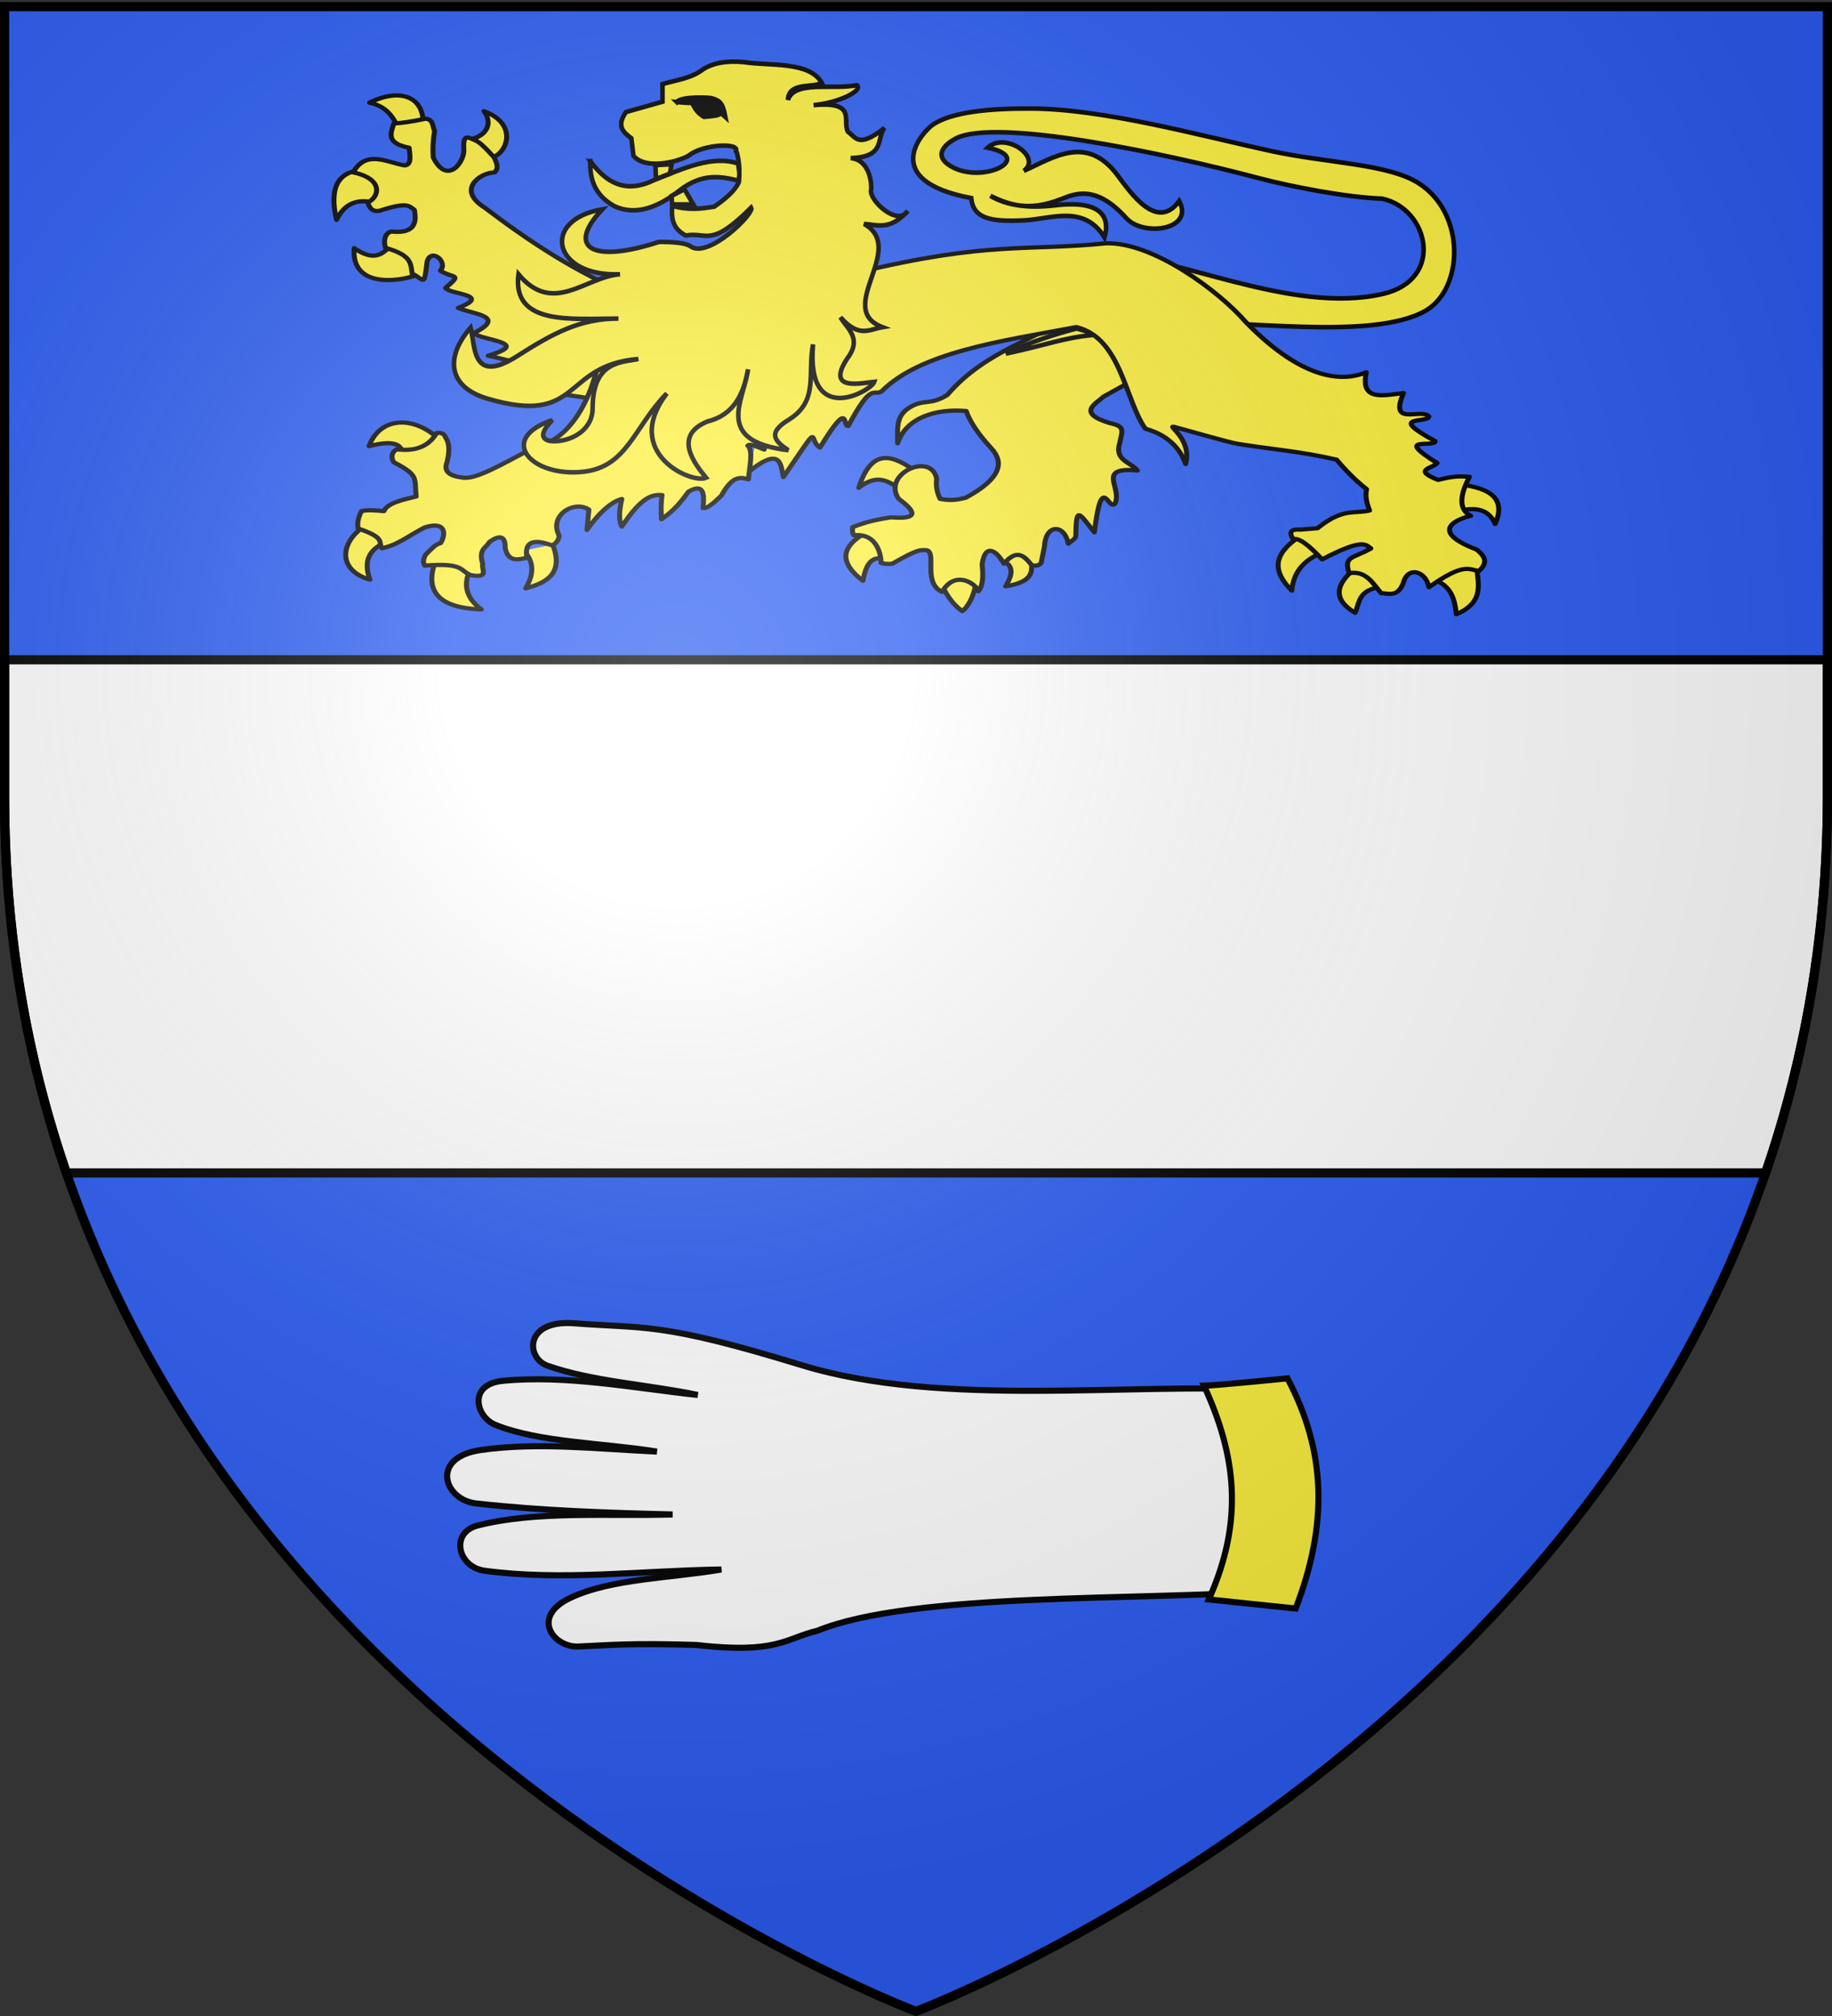
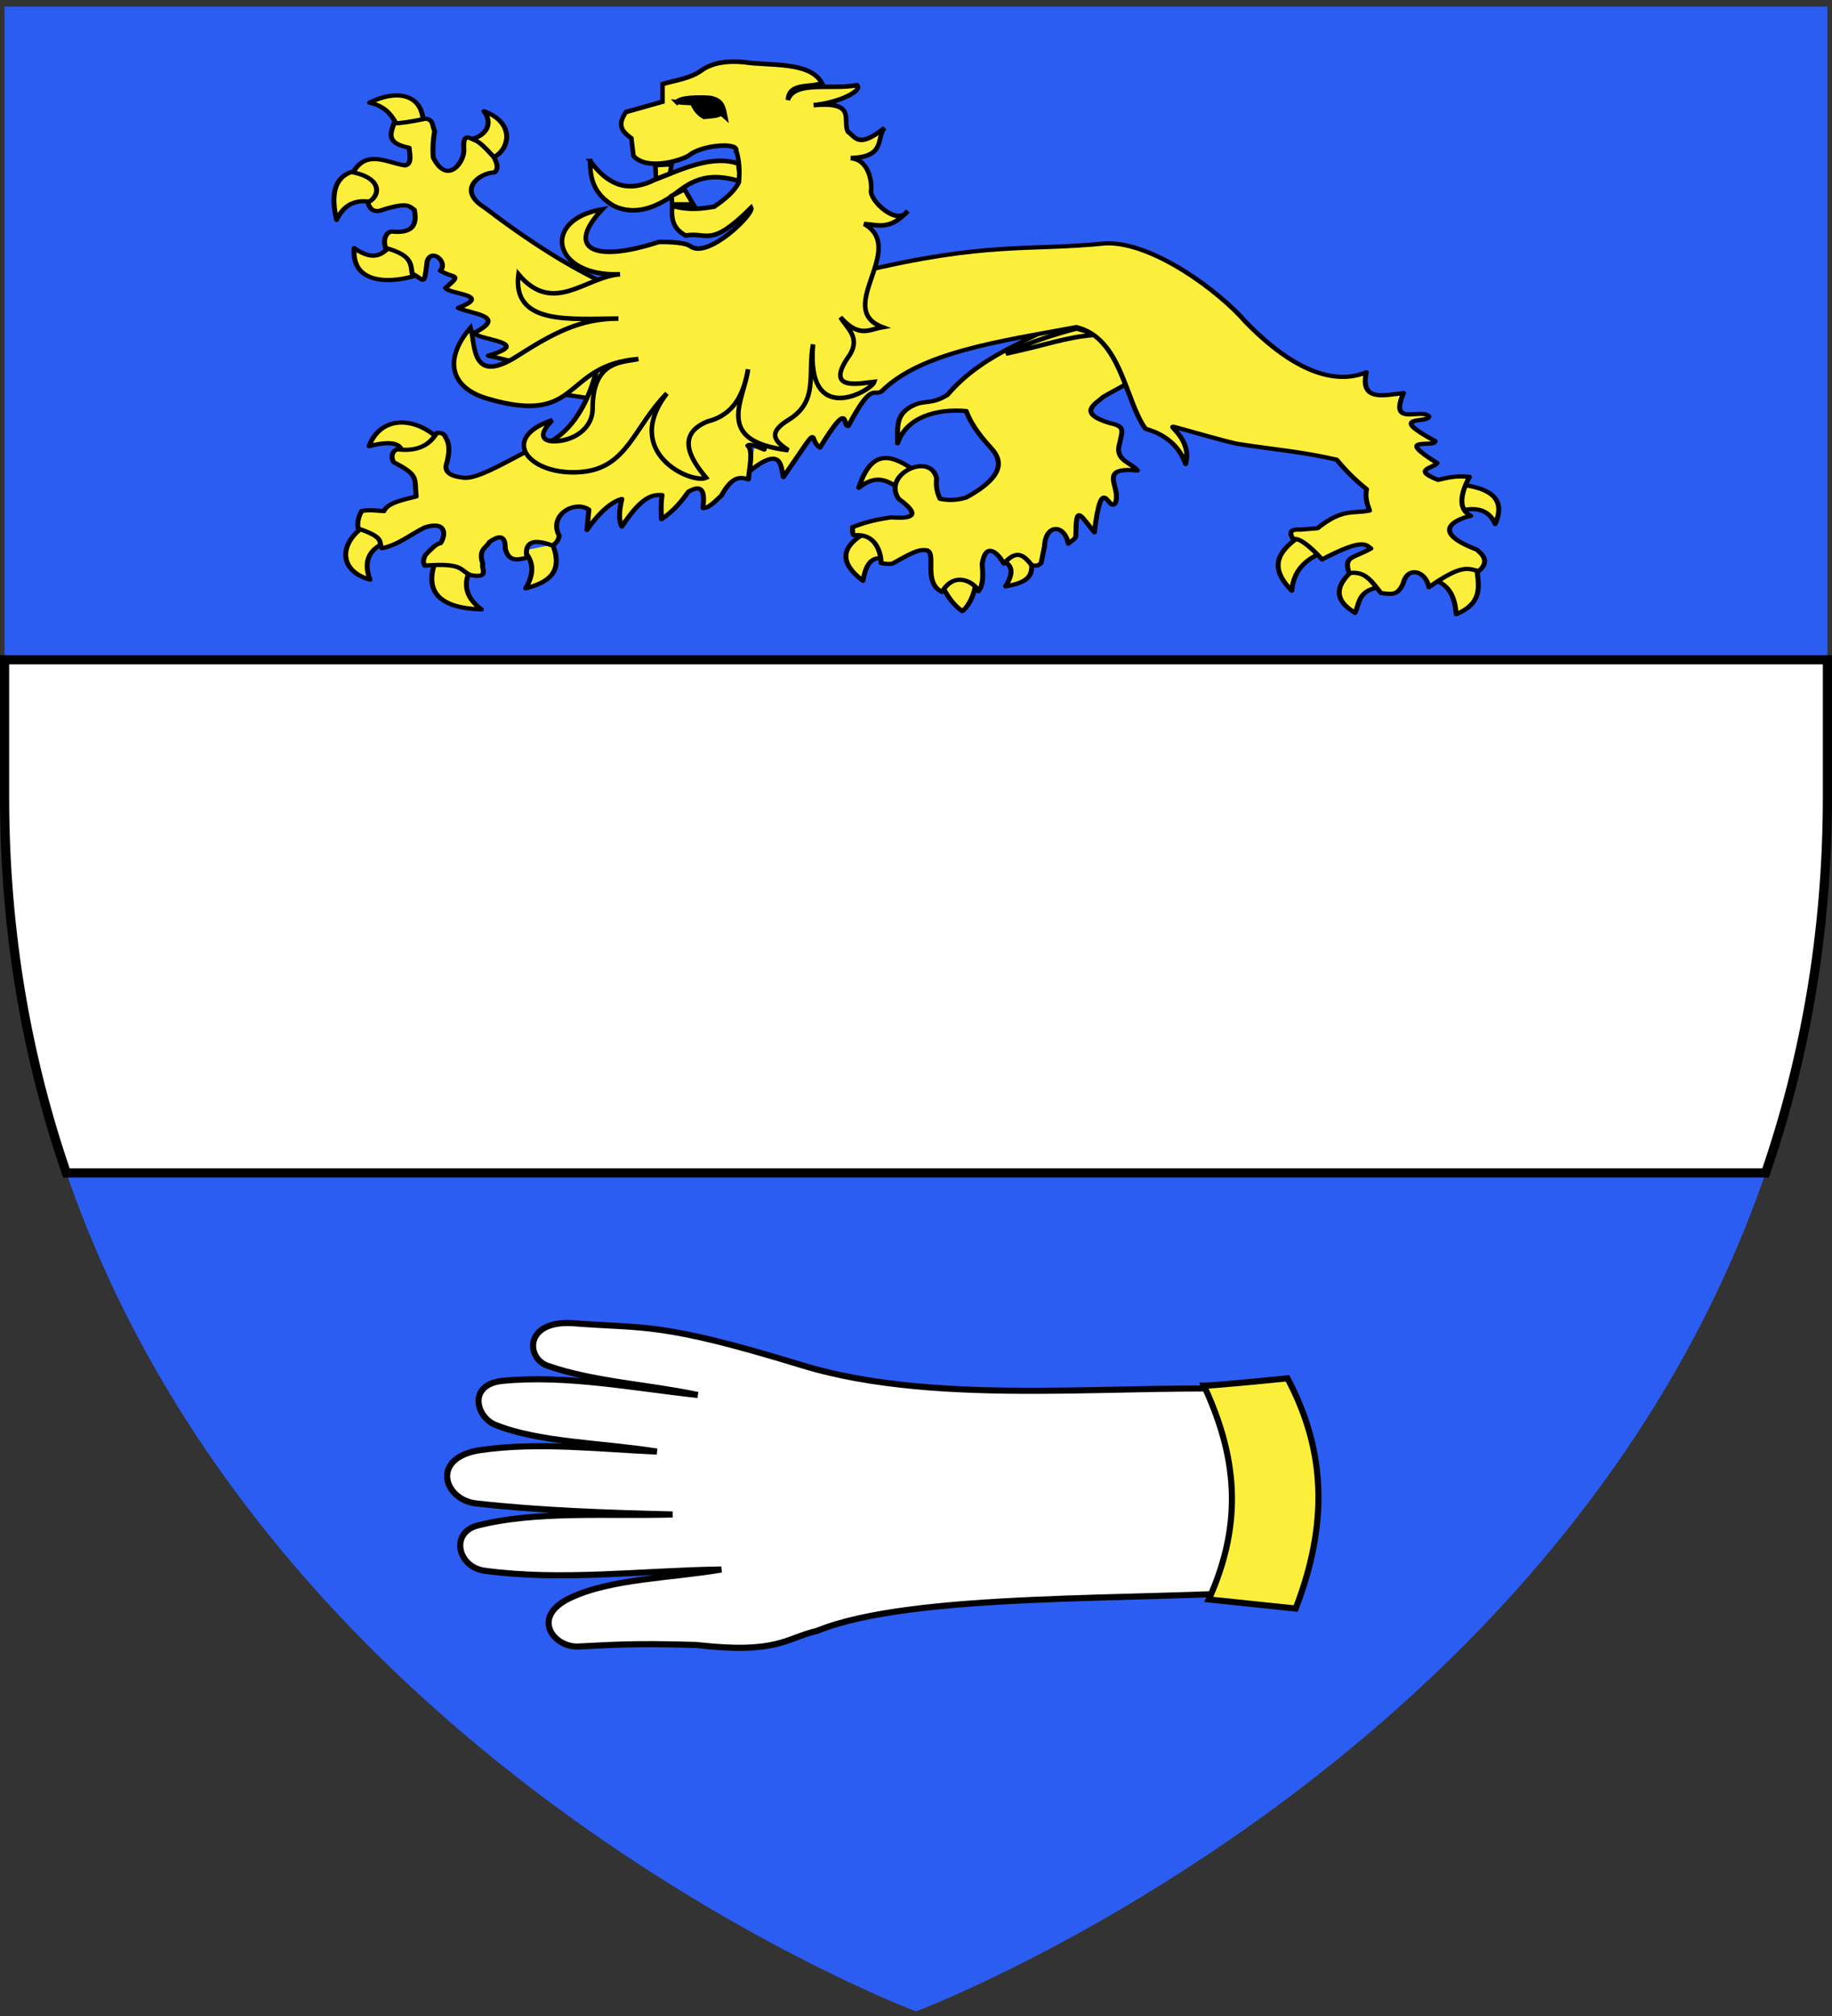
<svg xmlns="http://www.w3.org/2000/svg" xmlns:xlink="http://www.w3.org/1999/xlink" width="600" height="660" version="1.0">
  <rect width="100%" height="100%" fill="#333333" stroke="none" />
  <desc>Flag of Canton of Valais (Wallis)</desc>
  <defs>
    <g id="c">
      <path id="b" d="M0 0v1h.5z" transform="rotate(18 3.157 -.5)" />
      <use xlink:href="#b" width="810" height="540" transform="scale(-1 1)" />
    </g>
    <g id="d">
      <use xlink:href="#c" width="810" height="540" transform="rotate(72)" />
      <use xlink:href="#c" width="810" height="540" transform="rotate(144)" />
    </g>
    <g id="g">
      <path id="f" d="M0 0v1h.5z" transform="rotate(18 3.157 -.5)" />
      <use xlink:href="#f" width="810" height="540" transform="scale(-1 1)" />
    </g>
    <g id="h">
      <use xlink:href="#g" width="810" height="540" transform="rotate(72)" />
      <use xlink:href="#g" width="810" height="540" transform="rotate(144)" />
    </g>
    <radialGradient xlink:href="#a" id="i" cx="221.445" cy="226.331" r="300" fx="221.445" fy="226.331" gradientTransform="matrix(1.353 0 0 1.349 -77.63 -85.747)" gradientUnits="userSpaceOnUse" />
    <linearGradient id="a">
      <stop offset="0" style="stop-color:white;stop-opacity:.314" />
      <stop offset=".19" style="stop-color:white;stop-opacity:.251" />
      <stop offset=".6" style="stop-color:#6b6b6b;stop-opacity:.125" />
      <stop offset="1" style="stop-color:black;stop-opacity:.125" />
    </linearGradient>
    <path id="e" d="M2.922 27.673c0-5.952 2.317-9.844 5.579-11.013 1.448-.519 3.307-.273 5.018 1.447 2.119 2.129 2.736 7.993-3.483 9.121.658-.956.619-3.081-.714-3.787-.99-.524-2.113-.253-2.676.123-.824.552-1.729 2.106-1.679 4.108z" />
  </defs>
  <g style="display:inline">
    <path d="M300 658.5s298.5-112.32 298.5-397.772V2.176H1.5v258.552C1.5 546.18 300 658.5 300 658.5" style="fill:#2b5df2;fill-opacity:1;fill-rule:evenodd;stroke:none;stroke-width:1px;stroke-linecap:butt;stroke-linejoin:miter;stroke-opacity:1" />
    <path d="M1.5 216v44.719c0 45.387 7.557 86.403 20.25 123.281h556.5c12.693-36.878 20.25-77.894 20.25-123.281V216z" style="opacity:1;fill:#fff;fill-opacity:1;stroke:#000;stroke-width:3;stroke-linejoin:miter;stroke-miterlimit:4;stroke-dasharray:none;stroke-opacity:1" />
  </g>
  <g style="display:inline">
    <path d="M415.072 455.147c-44.265-2.745-106.25 5.963-152.572-8.235s-51.179-11.894-74.427-13.69c-16.425-1.27-15.876 11.401-8.75 13.896 15.02 5.26 33.018 6.152 49.206 9.573-21.404-2.32-43.082-6.628-63.823-4.632-11.586 1.115-8.85 11.846-2.471 14.412 14.381 5.786 34.915 5.888 52.912 8.75-19.392-.879-38.994-3.17-57.647-.515-16.744 2.383-12.14 16.32-1.544 17.5 21.17 2.358 42.781 3.067 64.338 3.603-21.648.603-44.737-1.249-63.823 3.603-9.118 2.317-6.61 13.626 2.264 14.824 25.24 3.407 51.31-.042 77.515-.412-16.694 2.864-35.898 2.929-49.412 9.264-13.3 6.236-5.465 16.324 2.574 15.956 10.938-.5 17.257-1.153 38.603-.515 26.576 3.05 29.145-2.152 39.632-4.632 31.299-12.748 106.106-9.82 149.69-13.076z" style="opacity:1;fill:#fff;fill-opacity:1;stroke:#000;stroke-width:2;stroke-linejoin:miter;stroke-miterlimit:4;stroke-dasharray:none;stroke-opacity:1" />
    <path d="M394.315 453.653c3.296 0 27.348-2.408 27.348-2.408 12.66 23.849 13.36 47.605 2.685 75.357l-28.459-2.974c11.607-25.806 8.94-47.244-1.574-69.975z" style="opacity:1;fill:#fcef3c;fill-opacity:1;stroke:#000;stroke-width:2;stroke-linejoin:miter;stroke-miterlimit:4;stroke-dasharray:none;stroke-opacity:1" />
  </g>
  <g style="display:inline">
    <g style="fill:#fcef3c;fill-opacity:1;stroke:#000;stroke-width:2.613;stroke-linecap:round;stroke-linejoin:round;stroke-miterlimit:4;stroke-dasharray:none;stroke-opacity:1;display:inline">
      <g style="fill:#fcef3c;fill-opacity:1;stroke:#000;stroke-width:2.613;stroke-linecap:round;stroke-linejoin:round;stroke-miterlimit:4;stroke-dasharray:none;stroke-opacity:1">
        <g style="fill:#fcef3c;fill-opacity:1;stroke:#000;stroke-width:2.613;stroke-linecap:round;stroke-linejoin:round;stroke-miterlimit:4;stroke-dasharray:none;stroke-opacity:1">
          <path d="M370.348 418.672c-.757-.409 10.795-7.444 8.59-10.554-12.166-10.39-23.678-16.2-30.678 9.572 9.986-9.293 15.908-3.68 22.088.982M363.967 461.867c1.628 1.905-2.466-25.398-10.799-17.18-15.35 9.456-14.821 19.668-2.7 30.433 2.355-16.002 7.957-14.468 13.5-13.253M410.107 474.874c1.215-2.802-4.352-5.085-9.77-5.373-5.419-.288-10.69 1.42-8.882 6.6 3.876 10.775 8.42 15.311 11.29 17.762 2.197-1.594 6.432-8.372 7.362-18.989M439.313 460.149c.65-7.01-20.039-.25-15.707 2.208 4.331 2.458 7.325 5.986 1.963 16.199 17.299-3.31 13.094-11.398 13.744-18.407" style="fill:#fcef3c;fill-opacity:1;fill-rule:nonzero;stroke:#000;stroke-width:2.613;stroke-linecap:round;stroke-linejoin:round;marker:none;stroke-miterlimit:4;stroke-dasharray:none;stroke-dashoffset:0;stroke-opacity:1;visibility:visible;display:inline;overflow:visible" transform="matrix(.622 0 0 .53 64.632 -61.676)" />
        </g>
        <path d="M492.857 341.648 469.4 298.79l-6.429 10.357c-18.413 15.916-47.56 22.983-68.065 51.176-8.836 6.413-11.72 2.676-18.6 6.886-8.916 5.455-7.492 13.316-7.592 23.008 4.572-16.176 20.645-21.584 36.127-19.943 1.956 6.388 5.952 13.73 12.659 22.266 4.762 6.049 10.444 16.408-12.857 31.25-2.605.784-7.158 2.256-13.572.714-2-5.01-2.148-8.908-1.785-12.5-3.053-16.933-29.002-2.667-20 12.5 11.418 9.784 7.944 12.577-3.929 11.429-6 1.082-12.03 2.197-20.357 6.071-.103 2.008-.12 3.93.714 5 12.975-1.523 14.38 13.75 14.286 17.143 1.743.4 3.407.878 6.071.357 13.232-8.99 14.574-8.51 18.066-8.224 5.236 1.901-2.33 19.983 8.006 25.724 6.519-13.556 17.544-5.644 19.122-.407 2.651-3.864 2.493-10.134 1.95-16.736 1.912-14.658 8.578-6.534 11.428-.357 6.71-8.802 10.286-5.589 14.766 1.071 3.193.456 3.534-.032 4.877-1.428l1.785-10.357c.576-13.898 10.386-13.917 12.52-1.622 1.708-1.847 3.929-2.894 3.955-4.808.259-18.75 1.395-14.362 9.77-2.182 4.048-38.307 7.273-12.429 10.898-17.817 3.977-9.567-10.244-22.815 11.786-20.357-3.538-5.327-12.31-6.073-9.286-17.143 1.135-7.074 3.259-10.116-5.243-12.143-17.708-6.305-7.333-11.964-3.214-16.428l15.367-9.98z" style="fill:#fcef3c;fill-opacity:1;fill-rule:nonzero;stroke:#000;stroke-width:2.613;stroke-linecap:round;stroke-linejoin:round;marker:none;stroke-miterlimit:4;stroke-dasharray:none;stroke-dashoffset:0;stroke-opacity:1;visibility:visible;display:inline;overflow:visible" transform="matrix(.622 0 0 .53 64.632 -61.676)" />
      </g>
    </g>
    <g style="fill:#fcef3c;fill-opacity:1;stroke:#000;stroke-width:2.613;stroke-linecap:round;stroke-linejoin:round;stroke-miterlimit:4;stroke-dasharray:none;stroke-opacity:1;display:inline">
      <g style="fill:#fcef3c;fill-opacity:1;stroke:#000;stroke-width:2.613;stroke-linecap:round;stroke-linejoin:round;stroke-miterlimit:4;stroke-dasharray:none;stroke-opacity:1">
        <path d="M101.78 203.343c1.028 2.82-1.806 3.334-11.218 5.244-4.701-5.94-6.659-13.958-17.946-15.708 15.229-10.814 28.246-6.806 29.164 10.464M137.93 220.613c.034 6.186-11.615-7.015-12.145-10.284 7.637-1.403 13.801-9.663 7.303-18.322 19.426 6.085 13.916 26.579 4.842 28.606M80.254 254.236c8.912 1.745 4.797-21.628-7.853-19.634s-17.447 11.84-11.78 32.15c3.685-11.319 10.722-14.261 19.633-12.516M106.76 295.468c-.456-12.487-15.083-24.72-15.952-16.199-4.11 4.876-7.407 12.09-19.634 3.927.203 26.901 29.11 16.958 35.586 12.272" style="fill:#fcef3c;fill-opacity:1;fill-rule:nonzero;stroke:#000;stroke-width:2.613;stroke-linecap:round;stroke-linejoin:round;marker:none;stroke-miterlimit:4;stroke-dasharray:none;stroke-dashoffset:0;stroke-opacity:1;visibility:visible;display:inline;overflow:visible" transform="matrix(.619 .054 -.046 .528 84.96 -72.148)" />
      </g>
      <path d="m201.273 362.933 16.667-58.336-10.354-11.87c-21.132-8.553-44.528-22.764-69.7-41.416-15.87-9.446-4.056-21.346 3.535-22.223 2.147-2.813.865-5.86-1.01-9.344-5.15-5.56-8.147-8.492-10.606-9.344-3.083-.983-6.981-4.486-5.556 6.06 1.1 7.46-6.893 23.513-15.658 6.82-.84-5.722-.909-11.937-.505-16.416-1.452-2.756-1.069-7.348-5.556-7.07-7.138 2.568-12.39 3.996-16.162 4.545-1.474 6.687-3.057 12.625 9.091 14.142.725 4.758 2.268 10.218-1.515 11.112-9.149-.696-20.961-7.919-26.769 7.071 16.439 2.323 14.95 13.708 9.092 17.678q2.273 7.323 8.586 3.535c12.794-6.071 13.328-3.198 16.162-1.515 2.091 8.47.847 14.875-11.111 14.647-2.842 1.047-4.007 5.38-2.273 10.354 13.729 3.13 13.868 7.692 15.152 14.395 6.599 2.982 6.932 8.39 7.324-8.334 1.708-8.835 11.224-.474 7.323 5.05 7.45 4.352 11.94.293 3.536 10.355 2.422 3.843 25.147 1.351 7.576 11.617 7.824 3.116 26.39 2.204 9.344 14.647 3.871 4.13 31.737 2.396 8.586 13.132 36.039 5.306 22.756 9.118 16.163 13.132l23.738 6.566z" style="fill:#fcef3c;fill-opacity:1;fill-rule:nonzero;stroke:#000;stroke-width:2.613;stroke-linecap:round;stroke-linejoin:round;marker:none;stroke-miterlimit:4;stroke-dasharray:none;stroke-dashoffset:0;stroke-opacity:1;visibility:visible;display:inline;overflow:visible" transform="matrix(.619 .054 -.046 .528 84.96 -72.148)" />
    </g>
-     <path d="M342.313 27.531c-14.213-.07-25.871 1.212-31.97 5.094-3.617 2.303-18.36 18.447 12.282 24.219.671 6.736 6.344 7.802 17.156 7.312 8.985-.406 19.746-5.375 26.5 5.563 1.009-3.51 2.521-12.73-16.156-10.5-4.436.537-8.474.546-12.094 0-3.429-.517-6.482-1.531-9.125-3.094 3.079 1.478 5.976 2.615 9.125 3.094 4.05.615 8.508.141 14.219-2.094 4.237-1.658 11.23-4.797 21.156 6.281 5.503 6.142 22.4 3.95 17.344-5.593-7.19 9.928-15.724-2.42-20.125-8.344-10.148-13.662-21.08-5.831-30.75-1.532 6.05-4.446-6.015-12.943-11.875-7.593 15.923 3.275-1.574 12.229-12 6.093-6.147-3.617-1.727-7.385 1.563-9.093 12.948-6.723 67.099 4.475 99.25 12.968 10.894 2.878 28.956 6.336 40.343 6.72 15.275 3.177 20.731 26.394.438 31.156-30.475 7.15-69.786-13.591-90.594-12.344l24 22.125c17.781-1.767 62.85 5.938 80.5-4.281 12.37-7.163 13.211-31.712-2.25-41.657-10.034-6.453-30.05-6.603-48.281-10.562-23.673-5.141-54.97-13.82-78.656-13.938z" style="fill:#fcef3c;fill-opacity:1;stroke:#000;stroke-width:1.5;stroke-miterlimit:4;stroke-dasharray:none;stroke-opacity:1;display:inline" transform="translate(-4.549 8)" />
    <g style="fill:#fcef3c;fill-opacity:1;stroke:#000;stroke-width:2.613;stroke-miterlimit:4;stroke-dasharray:none;stroke-opacity:1;display:inline">
      <g style="fill:#fcef3c;fill-opacity:1;stroke:#000;stroke-width:2.613;stroke-linecap:round;stroke-linejoin:round;stroke-miterlimit:4;stroke-dasharray:none;stroke-opacity:1">
        <path d="M80.5 430.37c-14.068 9.796-15.988 27.923 1.718 33.87-3.657-11.418-.431-18.851 8.344-23.071M117.314 450.986c-7.071 19.963.527 30.677 23.56 31.66-8.945-7.875-9.518-16.588-5.399-25.77M178.425 442.6c5.78 17.186-2.499 23.436-14.235 26.998 5.028-9.914 3.79-17.322-.982-23.316M118.54 377.358c-14.28-15.273-31.367-13.028-36.813 4.418 13.159-3.965 16.864-.964 17.67 4.172" style="fill:#fcef3c;fill-opacity:1;fill-rule:nonzero;stroke:#000;stroke-width:2.613;stroke-linecap:round;stroke-linejoin:round;marker:none;stroke-miterlimit:4;stroke-dasharray:none;stroke-dashoffset:0;stroke-opacity:1;visibility:visible;display:inline;overflow:visible" transform="matrix(.622 0 0 .53 70.032 -56.276)" />
      </g>
      <g style="fill:#fcef3c;fill-opacity:1;stroke:#000;stroke-width:2.613;stroke-linecap:round;stroke-linejoin:round;stroke-miterlimit:4;stroke-dasharray:none;stroke-opacity:1">
        <path d="M572.974 436.46c-11.202 8.898-18.864 18.779-5.38 34.535.878-11.713 6.702-19.467 16.834-23.776M600.915 457.285c-10.153 9.774-12.029 19.031 0 27.42 2.586-6.536 1.415-14.806 15.271-16.14M641.87 463.88c9.867 4.062 11.572 12.615 12.322 21.692 15.656-7.732 11.18-19.818 10.586-31.064M656.101 421.708c8.446-2.408 15.2-.974 18.57 8.157 6.174-16.49-3.586-22.24-18.57-24.47" style="fill:#fcef3c;fill-opacity:1;fill-rule:nonzero;stroke:#000;stroke-width:2.613;stroke-linecap:round;stroke-linejoin:round;marker:none;stroke-miterlimit:4;stroke-dasharray:none;stroke-dashoffset:0;stroke-opacity:1;visibility:visible;display:inline;overflow:visible" transform="matrix(.622 0 0 .53 70.032 -56.276)" />
      </g>
      <path d="M282.012 397.293c17.206-16.07 16.41-3.242 17.87 3.59 21.237-36.139 12.324-23.499 19.263-18.222 16.258-31.024 11.561-12.704 14.924-13.362 12.567-27.64 12.983-18.192 17.528-21.346 20.613-24.297 62.791-31.04 102.564-39.741 23.718 6.914 25.564 45.282 36.358 62.812 4.452 1.422 16.551 6.07 21.153 21.785 3.689-15.717-10.567-24.3-5.851-22.89 4.715 1.41 28.668 9.59 33.466 10.474 19.199 3.541 33.009 4.618 51.91 9.73 4.644 6.488 9.762 12.659 15.792 18.223-.908 4.682.186 8.963 1.561 13.189-8.449 2.205-13.954-1.722-27.42 10.933l-9.024.868c-5.875-.47-5.756 2.233-3.817 5.9 3.089-1.089 8.485 3.88 15.271 12.495 21.893-13.511 22.976-8.956 25.685-6.768-9.56 6.434-14.444 4.45-11.454 15.272 8.87-1.758 12.367 6.153 16.833 12.321 4.23.33 8.723 2.426 11.628-6.074 2.373-11.078 11.923-7.569 13.536 2.43 18.63-15.488 20.922-10.824 26.379-10.065 5.275-5.533 2.647-9.485-1.215-13.19-27.274-12.21-8.08-19.613-3.124-20.825-6.159-3.773-6.103-12.02-.694-24.122-3.99-.175-6.767-1.002-16.487 1.909-14.084-6.4-2.202-7.332-.52-10.413-23.581-17.185-.967-9.172-1.042-13.536-26.296-16.702-3.448-10.695-3.297-15.272-4.086-5.458-21.226 6.863-13.363-14.404-10.487 1.326-22.911 5.402-19.61-12.842-10.49 5.056-31.395 7.603-63.627-31.26-13.363-18.222-48.438-49.291-73.408-48.418-41.487 4.936-62-1.422-130.157 17.875L231.679 285.13l-25.858 2.257c.56 47.988-11.048 78.812-26.953 90.425-.785.573-11.118 5.294-11.931 5.795-15.852 9.766-29.887 19.491-36.433 17.472-7.442-1.036-9.443-4.52-7.636-9.718.866-4.57 1.419-9.077 0-13.19-1.23-1.97-.915-5.098-5.553-4.512-4.434 8.874-11.771 11.358-20.825 10.066-2.256.99-3.683 4.273-1.736 7.983 13.499 8.257 10.702 9.684 11.801 21.172-7.633 2.101-15.248 4.212-17.007 9.024-4.196-.394-8.497-.944-11.8 0-1.652 3.801-2.396 7.42-1.736 10.76 14.794 5.82 10.356 8.436 12.495 12.148 8.33-1.85 15.062-8.496 22.56-12.843 11.739-4.394 10.986 4.937 8.33 9.719-2.66.476-5.322 4.17-7.983 7.289-1.606 3.689-1.004 5.17-.347 6.594 21.034-1.985 18.334 3.281 24.296 5.9 10.127 2.075 5.252-4.034 6.248-6.941-2.475-9.233 1.781-9.716 3.47-13.536 3.156-2.636 8.591-6.28 8.33 3.818 1.692 8.651 6.609 7.163 11.454 5.9-1.52-10.188 3.614-11.78 13.19-7.636 1.87-.97 3.33-2.626 3.818-5.9-5.774-12.783 8.114-22.317 15.618-16.162l-1.04 12.495c7.388-12.275 13.777-17.752 18.395-19.09-1.507 7.392-1.73 13.315 0 17.008 10.552-18.712 16.078-19.832 21.172-19.437-.8 6.684-.409 10.393-.347 14.925 6.784-5.378 10.63-11.175 14.23-17.007 7.738-5.39 8.623.76 7.636 10.065 2.084.42 4.948-2.228 9.719-7.636 5.47-11.571 9.334-11.876 14.23-10.065.495-7.098 2.727-17.666-.347-20.825 1.219-1.533 5.283.917 8.677 2.43 1.038-6.53-.167-15.75-1.388-24.99 3.655.046 5.64 1.764 7.983 3.123-.915-8.678-1.89-17.136-4.165-20.825" style="fill:#fcef3c;fill-opacity:1;fill-rule:nonzero;stroke:#000;stroke-width:2.613;stroke-linecap:round;stroke-linejoin:round;marker:none;stroke-miterlimit:4;stroke-dasharray:none;stroke-dashoffset:0;stroke-opacity:1;visibility:visible;display:inline;overflow:visible" transform="matrix(.622 0 0 .53 70.032 -56.276)" />
    </g>
    <g style="stroke-width:1.667;stroke-miterlimit:4;stroke-dasharray:none;display:inline">
      <path d="M1508.784 730.394c-.143 6.338 1.35 12.21 8.726 16.4 7.735 3.581 15.809.584 23.746-5.684 8.39-6.446 15.094-5.15 21.466-3.553 1.05-2.98-.238-4.192.048-6.188-9.526-3.29-20.196 1.815-30.754 5.959-10.57 5.132-17.499.832-23.233-6.934z" style="fill:#fcef3c;fill-opacity:1;stroke:#000;stroke-width:1.667;stroke-miterlimit:4;stroke-dasharray:none;stroke-opacity:1" transform="matrix(.9 0 0 .9 -1164.6 -604.639)" />
      <path d="m1546.306 746.177-3.247-5.52-4.668 2.435.203 3.085zM1532.505 731.89l5.886-.326-.609 3.41-5.074 1.948z" style="fill:#fcef3c;fill-opacity:1;stroke:#000;stroke-width:1.667;stroke-miterlimit:4;stroke-dasharray:none;stroke-opacity:1" transform="matrix(.9 0 0 .9 -1164.6 -604.639)" />
      <path d="M1561.894 726.507c.56-2.88-12.145-2.042-17.02 1.721-2.448 1.89-15.443 5.87-20.346.313l-.782-6.417c-2.78-2.146-5.598-4.268-1.957-9.546l13.303-3.756v-6.417c4.79-1.428 10.346-1.99 14.673-5.321 3.537-2.272 8.397-3.309 15.063-2.66 8.949 1.466 23.827-.46 28.26 7.603-4.23 1.886-11.975-.366-12.366 6.127 2.433-7.136 16.118-3.584 25.11-5.345 2.274 1.824-6.064 6.343-15.768 7.265 16.059-1.513 10.28 5.752 12.52 9.703 2.777 1.803 3.633 6.242 13.304-1.409-3.11 3.69.53 10.608-12.325 10.956 7.403.658 7.704 10.387 7.434 11.58-.846 3.735 9.66 13.497 13.303 7.67-6.389 7.17-10.944 5.055-15.846 4.695 15.917 9.058-11.014 30.856 6.651 37.56-4.737.792-8.473 4.06-15.26-3.599 2.573 4.387 8.06 7.676 2.349 15.181-7.697 11.858 5.158 8.745 9.976 8.295-1.024 3.277-24.993 16.972-22.301-13.616-2.04 10.745 2.145 20.616-8.804 27.388-8.358 5.03-4.632 8.128-.195 11.112-27.594-3.282-15.934-18.453-14.672-29.423-1.485 8.556-4.806 16.474-14.673 18.937-12.898 5.228-4.615 15.548-.587 20.502-5.293 2.373-30.774-9.07-14.28-30.675-12.113 12.314-14.317 26.979-30.846 28.548-18.737 1.778-30.927-12.042-10.824-18.844-5.583 5.696-3.427 7.893 1.37 7.668 6.482-.304 13.319-4.59 13.302-11.894-.038-17.464 10.68-16.72 16.629-17.998-28.042 2.298-20.456 24.611-54.972 14.398-14.187-4.197-15.519-14.905-6.065-25.823 1.767 6.606.215 21.024 17.02 10.33 12.79-8.139 22.795-13.668 36.779-13.616-17.512.064-38.741 2.474-36.388-16.12 12.685 15.156 24.362.873 36.975 0-24.472 1.074-29.057-19.77-6.456-23.632-13.47 14.253-3.354 19.707 20.54 11.894 0 0 9.027-.284 11.543 1.565 6.387 4.694 23.343-11.886 22.106-14.085-14.956 14.902-15.839 8.775-23.867 10.172-4.394-2.437-5.301-5.504-4.89-10.798 6.47 1.764 10.815.98 15.259.313 4.11-2.796 7.486-5.71 8.999-8.921.333-3.86.245-7.721-.978-11.581z" style="fill:#fcef3c;fill-opacity:1;stroke:#000;stroke-width:1.667;stroke-miterlimit:4;stroke-dasharray:none;stroke-opacity:1" transform="matrix(.9 0 0 .9 -1164.6 -604.639)" />
      <path d="M1540.313 708.938c1.461-2.235 12.977-1.637 12.89-1.307 3.438.894 3.696 2.792 4.298 4.579l.43 2.124-1.462-1.306c-1.203.921-2.922.949-4.468 1.141l-1.805.165c-2.32-1.313-3.438-3.148-4.297-5.066-2.492 0-3.867-.193-5.586-.33z" style="fill:#000;stroke:#000;stroke-width:1.667;stroke-miterlimit:4;stroke-dasharray:none" transform="matrix(.9 0 0 .9 -1164.6 -604.639)" />
    </g>
    <path d="M362.398 101.677c-2.048-1.382-.967-.88-5.262-2.134-6.927 1.818-15.707 4.588-23.167 8.224 13.322-2.81 18.837-5.182 28.429-6.09z" style="fill:#fcef3c;fill-opacity:1;fill-rule:evenodd;stroke:#000;stroke-width:1.5;stroke-linecap:butt;stroke-linejoin:miter;stroke-miterlimit:4;stroke-dasharray:none;stroke-opacity:1;display:inline" transform="translate(-4.549 8)" />
  </g>
-   <path d="M300 658.5s298.5-112.32 298.5-397.772V2.176H1.5v258.552C1.5 546.18 300 658.5 300 658.5" style="opacity:1;fill:url(#i);fill-opacity:1;fill-rule:evenodd;stroke:none;stroke-width:1px;stroke-linecap:butt;stroke-linejoin:miter;stroke-opacity:1" />
-   <path d="M300 658.5S1.5 546.18 1.5 260.728V2.176h597v258.552C598.5 546.18 300 658.5 300 658.5z" style="opacity:1;fill:none;fill-opacity:1;fill-rule:evenodd;stroke:#000;stroke-width:3;stroke-linecap:butt;stroke-linejoin:miter;stroke-miterlimit:4;stroke-dasharray:none;stroke-opacity:1" />
</svg>